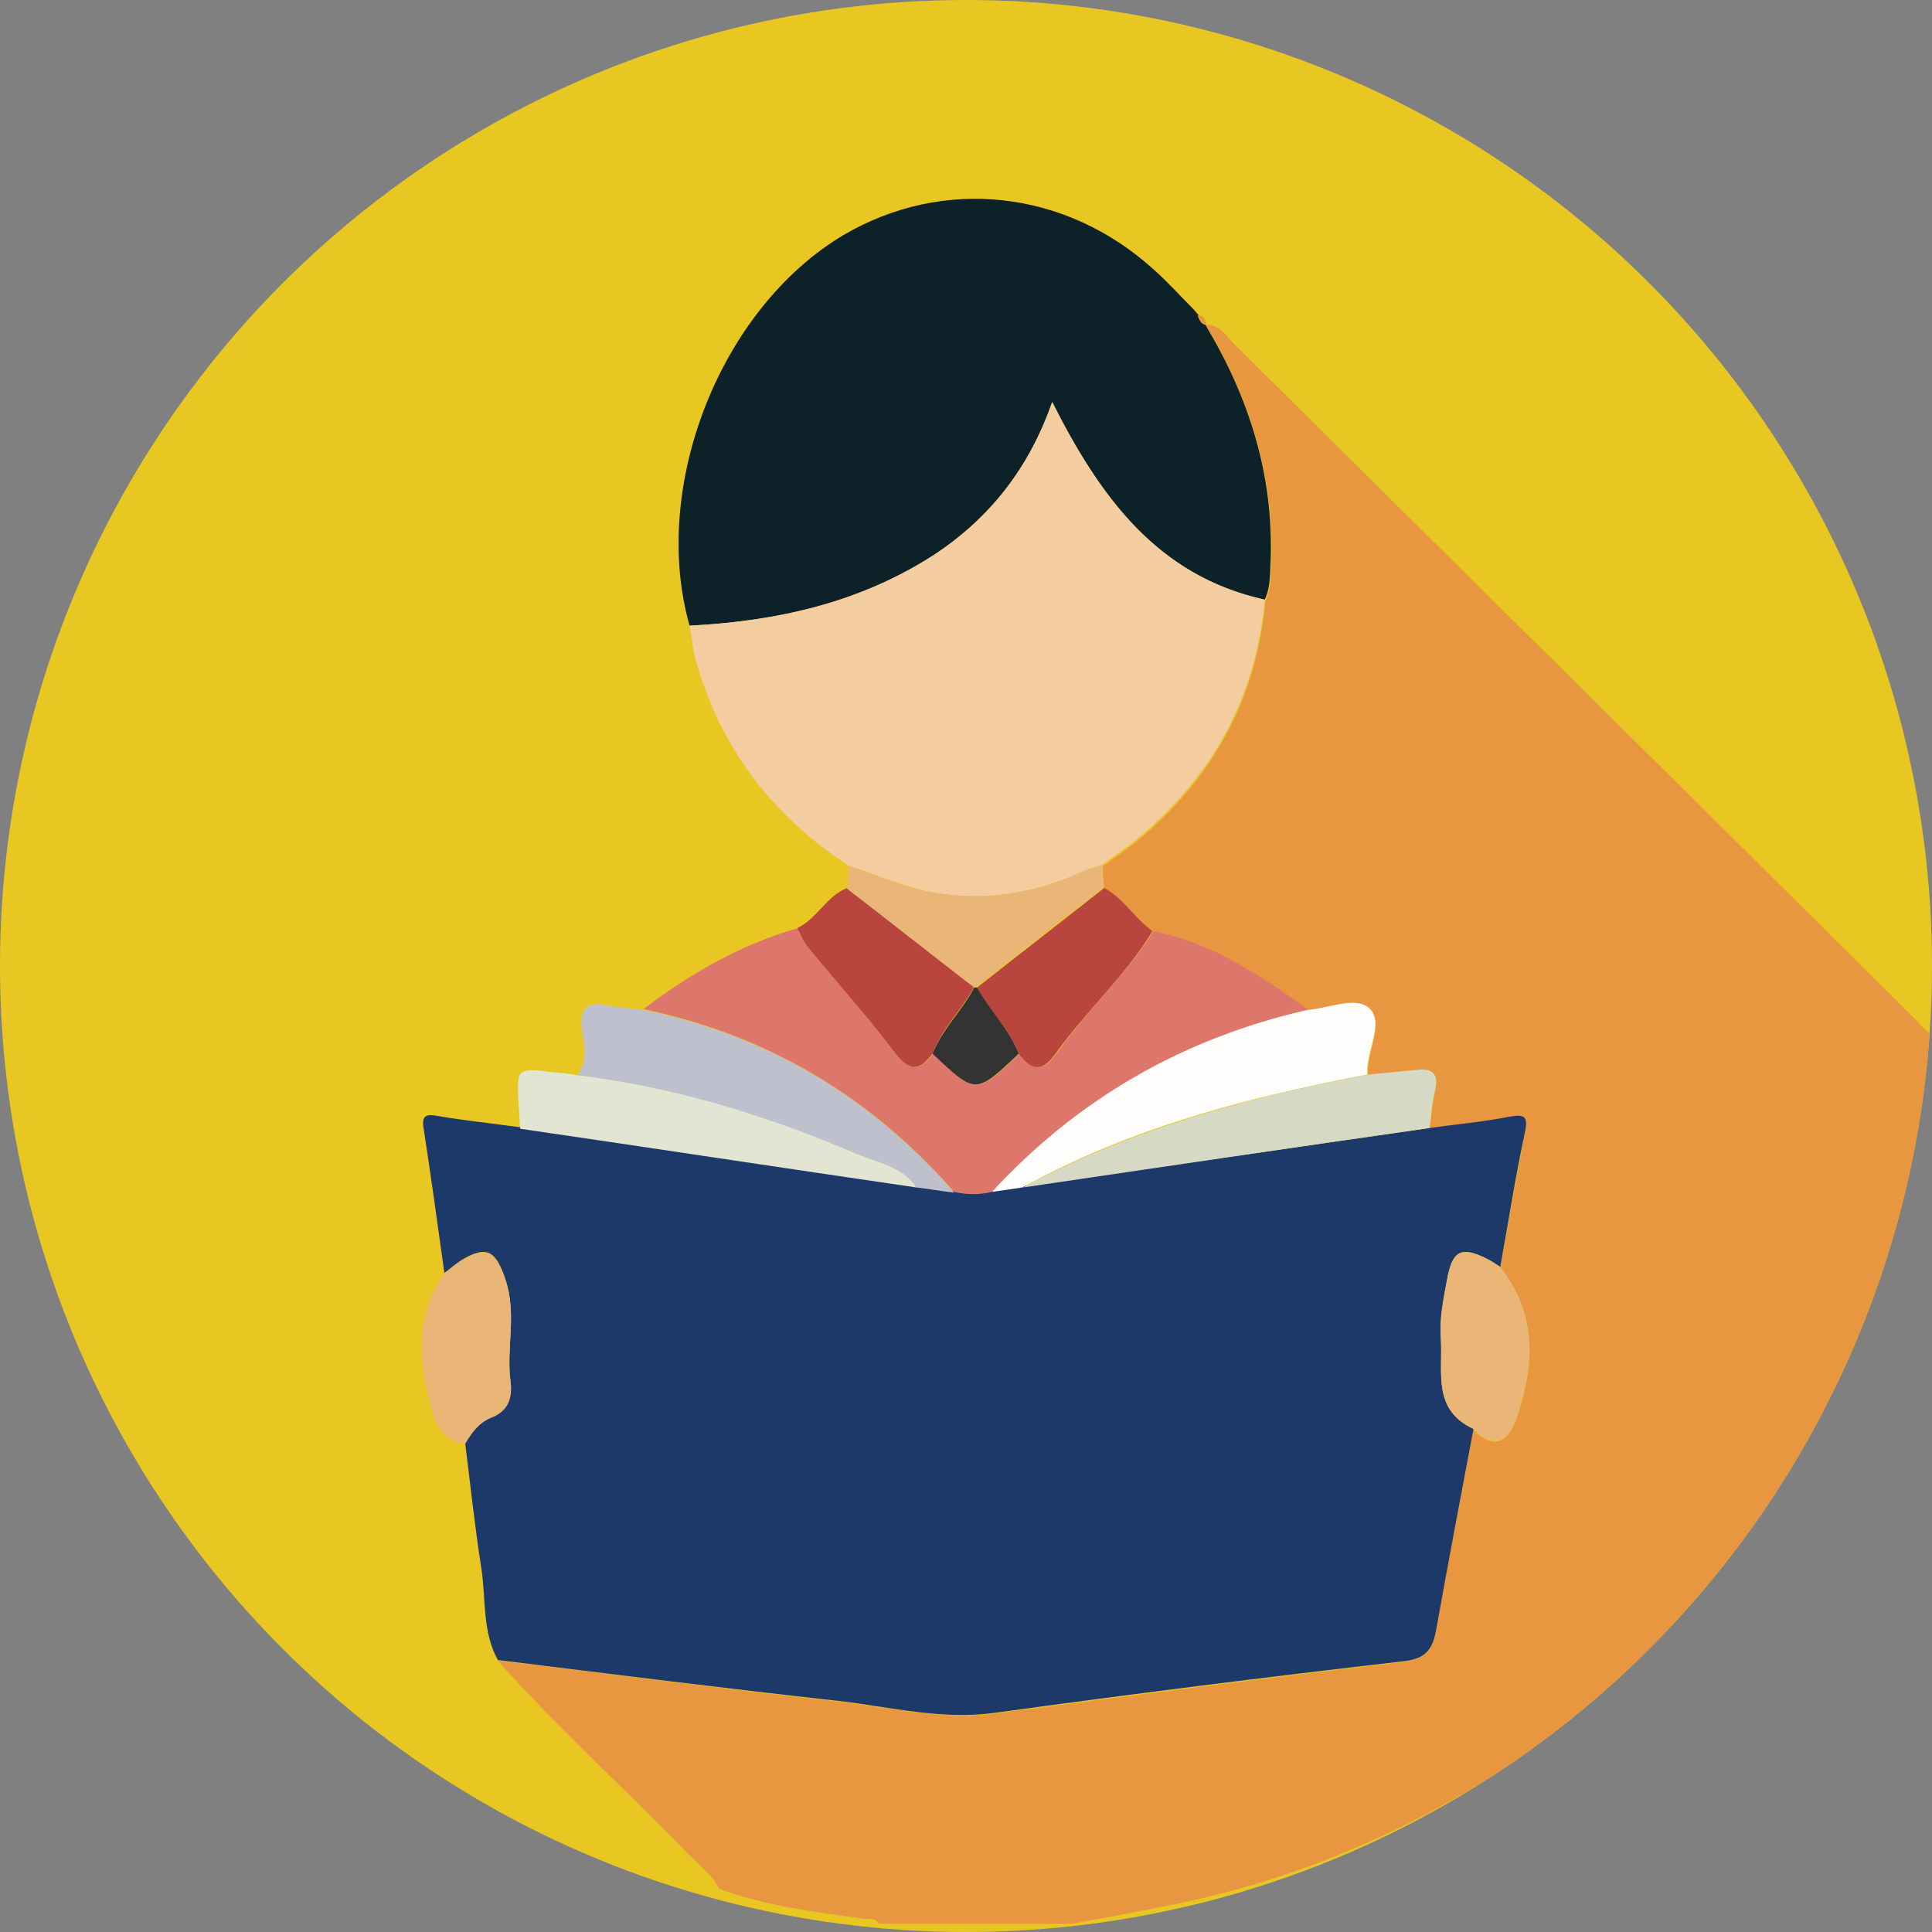
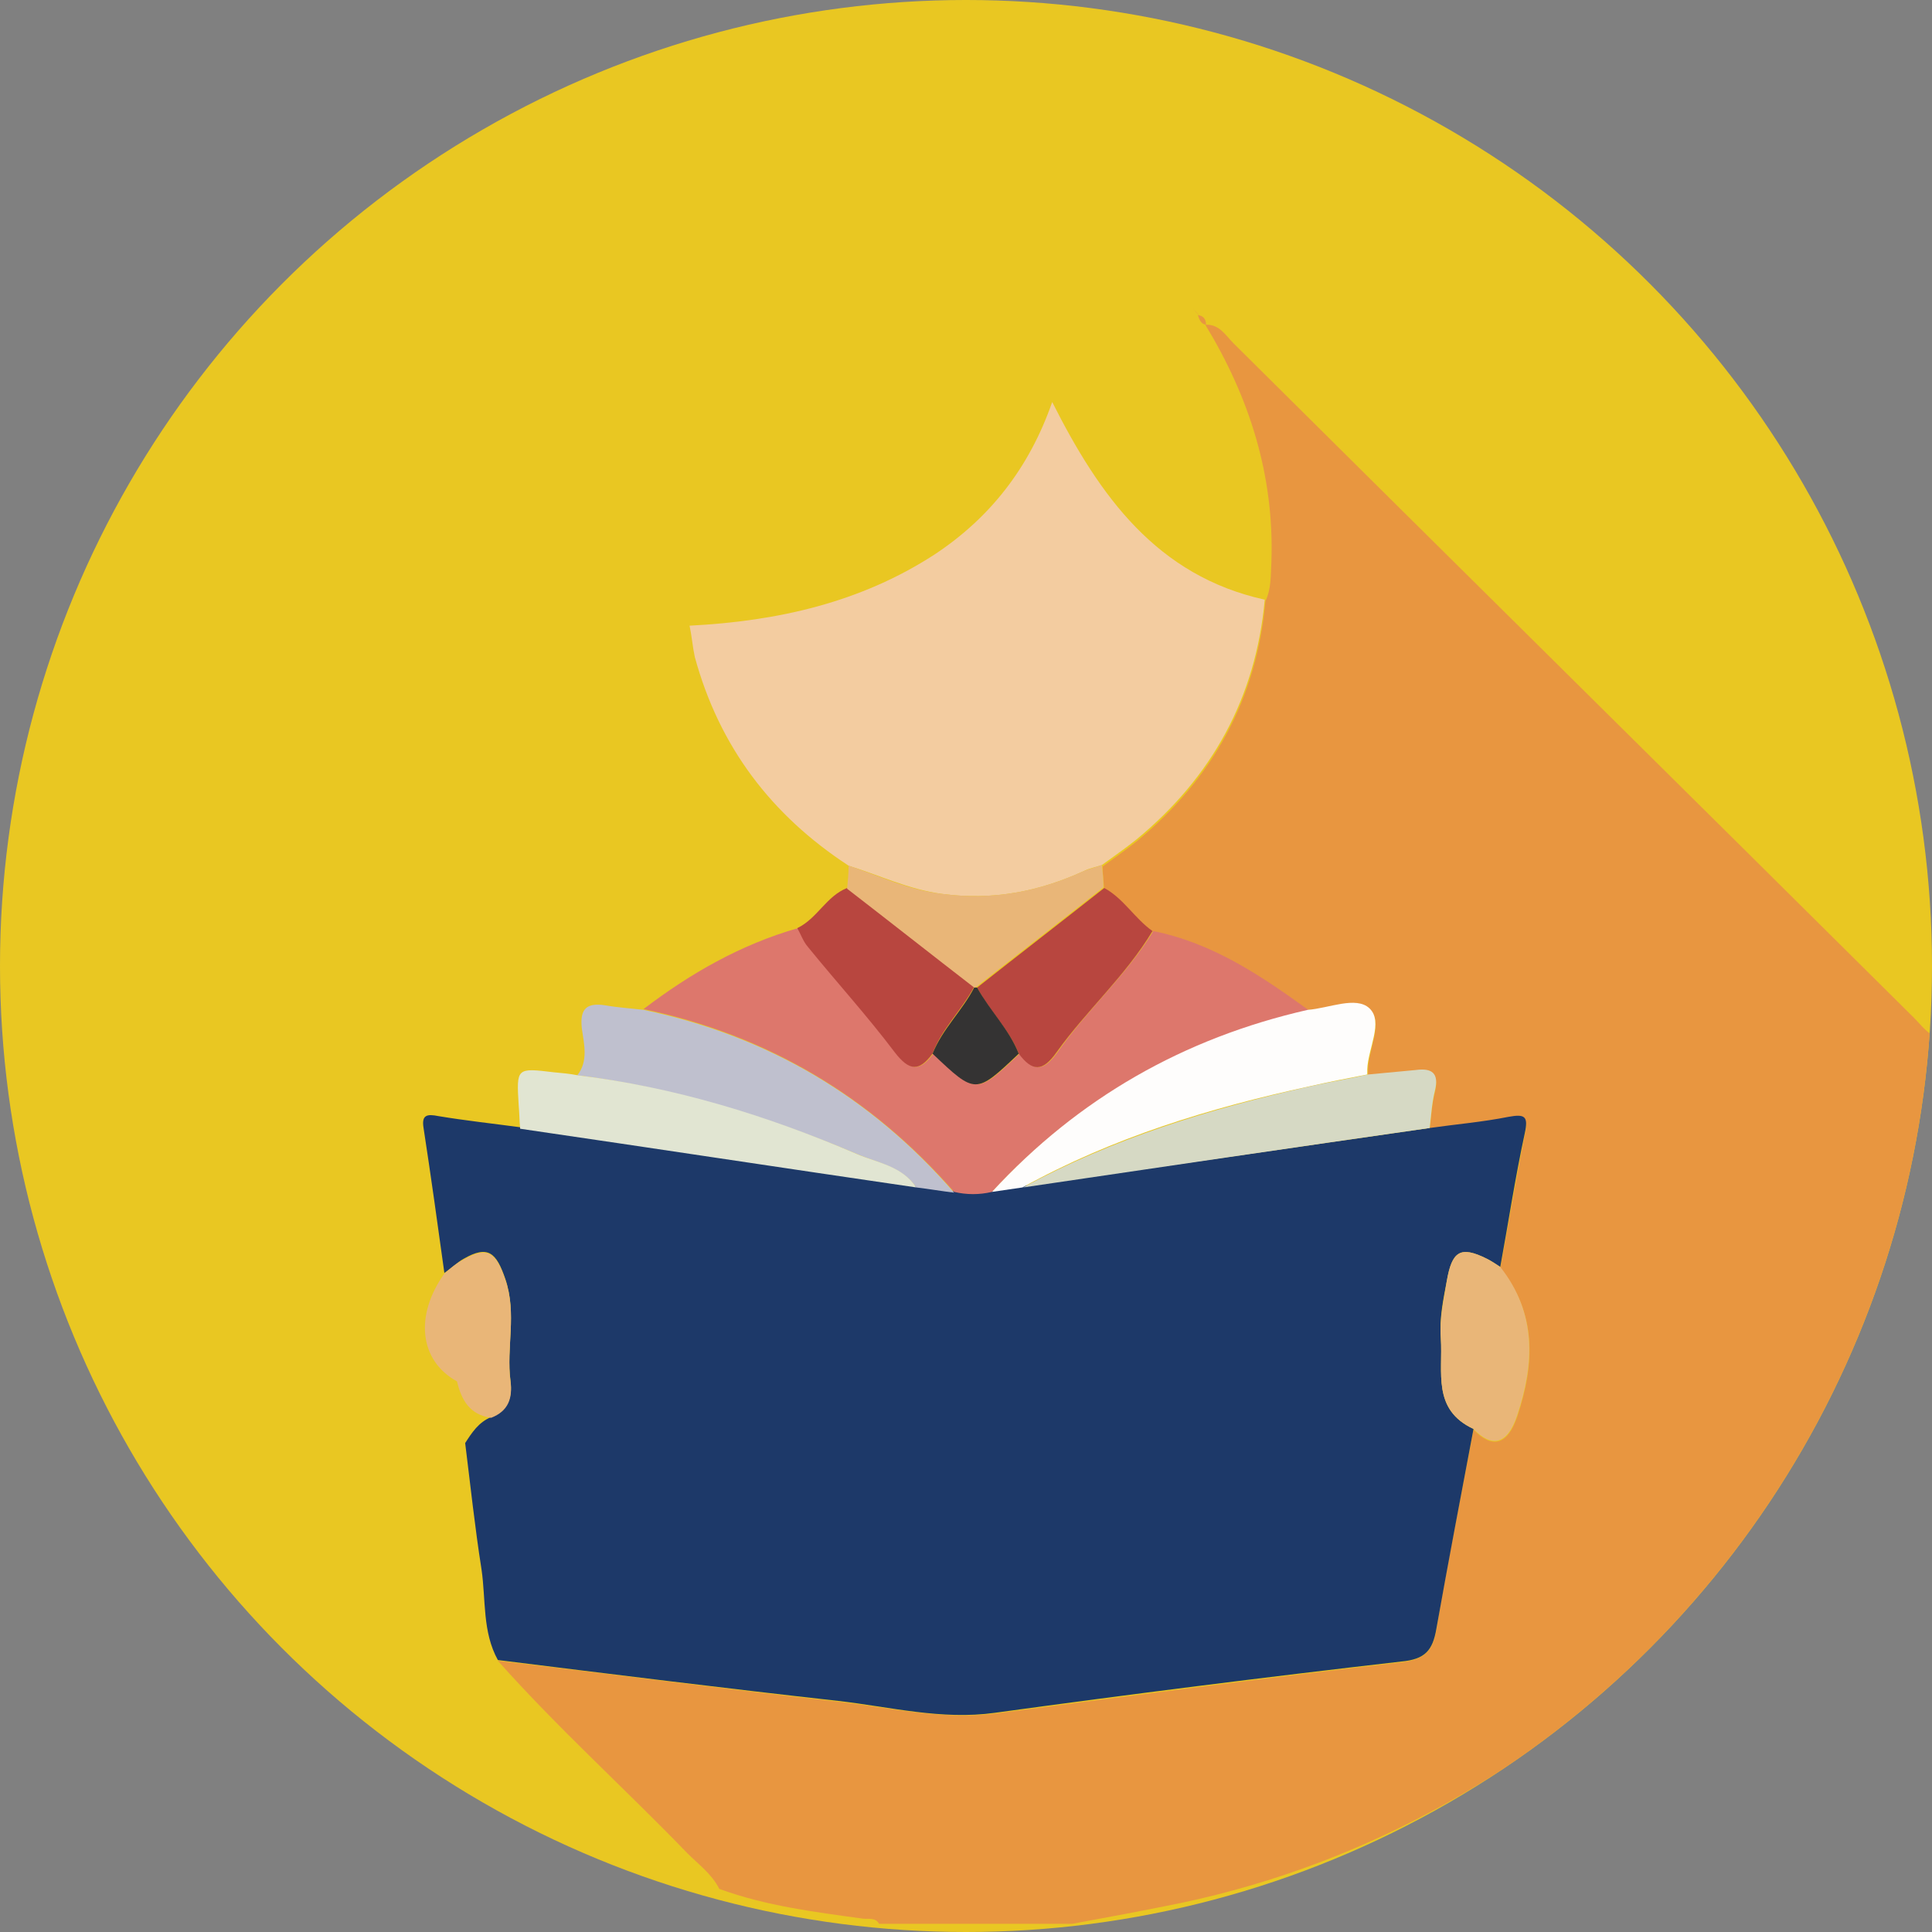
<svg xmlns="http://www.w3.org/2000/svg" xmlns:xlink="http://www.w3.org/1999/xlink" version="1.1" id="Layer_1" x="0px" y="0px" viewBox="0 0 260 260" style="enable-background:new 0 0 260 260;" xml:space="preserve">
  <rect x="0" y="0" width="260" height="260" fill="#808080" stroke="none" />
  <style type="text/css">
	.st0{clip-path:url(#XMLID_2_);}
	.st1{fill:#E89640;}
	.st2{fill:#1D3969;}
	.st3{fill:#0C2228;}
	.st4{fill:#F3CCA0;}
	.st5{fill:#DD776C;}
	.st6{fill:#BFC0CE;}
	.st7{fill:#E1E5D2;}
	.st8{fill:#B8463F;}
	.st9{fill:#E9B678;}
	.st10{fill:#FEFDFC;}
	.st11{fill:#D6D9C4;}
	.st12{fill:#343333;}
</style>
  <g id="XMLID_1034_">
    <defs>
      <circle id="XMLID_1073_" cx="130" cy="130" r="130" />
    </defs>
    <use xlink:href="#XMLID_1073_" style="overflow:visible;fill:#E9C722;" />
    <clipPath id="XMLID_2_">
      <use xlink:href="#XMLID_1073_" style="overflow:visible;" />
    </clipPath>
    <g id="XMLID_1074_" class="st0">
      <path id="XMLID_1091_" class="st1" d="M162.2,43.7c1.9-0.1,2.7,1.4,3.8,2.5c30.5,30.3,61.1,60.5,91.6,90.8c1.1,1.1,2,2.5,3.7,2.7    c0,0.7,0,1.4,0,2.2c-1.5,3.4-1.4,7.2-2,10.8c-9.3,51.1-49.5,92.7-100.4,103.4c-4.9,1-9.7,1.9-14.6,2.8c-8.7,0-17.3,0-26,0    c-0.5-0.9-1.4-0.6-2.2-0.7c-6.5-0.9-13-1.7-19.3-4c-1-2-2.8-3.3-4.3-4.8c-8.4-8.7-17.5-16.9-25.5-25.9c15.3,1.8,30.5,3.8,45.8,5.5    c7,0.8,13.9,2.5,21.1,1.6c18.2-2.4,36.5-4.8,54.7-6.9c3.2-0.4,4.2-1.5,4.7-4.4c1.5-9,3.3-17.9,5-26.9c2.5,2.6,4.6,2.1,5.9-1.8    c2.3-6.9,2.7-13.8-2.3-19.9c1.1-6,2.1-12,3.3-18c0.5-2.3-0.1-2.6-2.2-2.2c-3.5,0.6-7.1,1-10.6,1.5c0.2-1.7,0.3-3.4,0.7-5    c0.6-2.4-0.4-3-2.6-2.8c-2.1,0.3-4.3,0.4-6.4,0.6c0-0.2,0-0.5,0-0.7c0-2.8,2.1-6.4,0.3-8.2c-1.8-1.7-5.5,0-8.3,0.2    c-6.4-4.7-13-9.1-21-10.7c-2.4-1.7-3.9-4.4-6.5-5.8c-0.1-1-0.2-2-0.2-3c1.5-1.1,3.1-2.2,4.6-3.4c10.2-8.4,16.1-19.1,17.3-32.3    c0.8-1.7,0.7-3.5,0.8-5.3C171.5,63.9,168.1,53.4,162.2,43.7z" />
      <path id="XMLID_1090_" class="st2" d="M192.4,151.8c3.5-0.5,7.1-0.8,10.6-1.5c2.2-0.4,2.7-0.1,2.2,2.2c-1.3,6-2.2,12-3.3,18    c-0.6-0.4-1.2-0.8-1.8-1.1c-3.6-1.8-4.7-1-5.4,3c-0.5,2.6-1,5-0.8,7.7c0.3,4.6-1.2,9.6,4.4,12.2c-1.7,9-3.4,17.9-5,26.9    c-0.5,2.9-1.5,4.1-4.7,4.4c-18.3,2.1-36.5,4.4-54.7,6.9c-7.2,1-14.1-0.8-21.1-1.6c-15.3-1.7-30.5-3.6-45.8-5.5    c-2.1-3.8-1.6-8.1-2.2-12.2c-0.9-5.7-1.5-11.4-2.2-17c0.9-1.4,1.8-2.8,3.5-3.5c2.2-0.9,2.9-2.6,2.6-4.9c-0.6-4.5,0.9-9-0.7-13.7    c-1.2-3.5-2.3-4.6-5.6-2.7c-0.9,0.5-1.7,1.3-2.6,1.9c-0.9-6.5-1.8-13-2.8-19.5c-0.3-1.8,0.5-1.9,2-1.6c3.6,0.6,7.3,1,11,1.5    c17.8,2.6,35.5,5.3,53.3,7.9c1.7,0.2,3.4,0.5,5.1,0.7c1.7,0.4,3.4,0.4,5.1,0c1.4-0.2,2.8-0.4,4.2-0.7    C156,157.1,174.2,154.4,192.4,151.8z" />
-       <path id="XMLID_1089_" class="st3" d="M162.2,43.7c5.9,9.8,9.2,20.2,8.8,31.7c-0.1,1.8,0,3.6-0.8,5.3    c-14.5-3.2-22.2-13.9-28.6-26.6c-3.1,8.9-8.4,15.6-15.8,20.5c-10,6.5-21.2,9-33,9.6c-5.3-18.7,4.1-42.6,20.6-52.5    c13.5-8,30.1-6.2,42,4.7c1.8,1.6,3.4,3.4,5.1,5.1c0.3,0.3,0.6,0.7,0.9,1l-0.2,0C161.4,43,161.6,43.6,162.2,43.7L162.2,43.7z" />
      <path id="XMLID_1088_" class="st4" d="M92.8,84.2c11.8-0.6,23-3.1,33-9.6c7.4-4.9,12.7-11.6,15.8-20.5    c6.4,12.7,14.1,23.4,28.6,26.6c-1.2,13.2-7.1,23.9-17.3,32.3c-1.5,1.2-3.1,2.3-4.6,3.4c-0.8,0.3-1.6,0.4-2.4,0.8    c-6.1,2.8-12.3,4-19.1,3.1c-4.5-0.6-8.4-2.5-12.6-3.8c-10.4-6.8-17.4-16-20.7-28.1C93.2,87,93.1,85.6,92.8,84.2z" />
      <path id="XMLID_1087_" class="st5" d="M133.5,160.4c-1.7,0.4-3.4,0.4-5.1,0c-11.2-12.8-25.1-21.1-41.8-24.6    c6.3-4.8,13.1-8.7,20.8-10.9c0.5,0.8,0.8,1.8,1.4,2.5c3.9,4.7,8,9.3,11.7,14.2c2,2.6,3.3,2.6,5.1,0.2c5.8,5.5,5.8,5.5,11.6,0    c1.8,2.4,3.2,2.5,5.1-0.2c4-5.7,9.3-10.4,12.9-16.3c8,1.6,14.5,6,21,10.7C159.3,139.7,145.1,147.9,133.5,160.4z" />
      <path id="XMLID_1086_" class="st6" d="M86.6,135.9c16.7,3.5,30.6,11.7,41.8,24.6c-1.7-0.2-3.4-0.5-5.1-0.7c-1.9-2.8-5.2-3.3-8-4.5    c-12.1-5.1-24.5-8.9-37.6-10.6c1.5-1.9,0.9-4.2,0.6-6.3c-0.3-2.7,0.7-3.5,3.2-3.1C83.2,135.6,84.9,135.7,86.6,135.9z" />
      <path id="XMLID_1085_" class="st7" d="M77.7,144.7c13.1,1.6,25.5,5.4,37.6,10.6c2.8,1.2,6.1,1.6,8,4.5    c-17.8-2.6-35.5-5.3-53.3-7.9c-0.1-1.1-0.1-2.1-0.2-3.2c-0.3-5-0.3-5,4.7-4.4C75.6,144.4,76.7,144.5,77.7,144.7z" />
      <path id="XMLID_1084_" class="st8" d="M125.5,141.8c-1.8,2.4-3.1,2.4-5.1-0.2c-3.7-4.9-7.8-9.4-11.7-14.2    c-0.6-0.7-0.9-1.6-1.4-2.5c2.7-1.3,3.9-4.3,6.7-5.4c5.7,4.4,11.4,8.9,17.1,13.3C129.4,136,126.7,138.5,125.5,141.8z" />
      <path id="XMLID_1083_" class="st9" d="M131.1,132.9c-5.7-4.4-11.4-8.9-17.1-13.3c0.1-1,0.2-2.1,0.2-3.1c4.2,1.4,8.1,3.3,12.6,3.8    c6.8,0.9,13-0.3,19.1-3.1c0.8-0.3,1.6-0.5,2.4-0.8c0.1,1,0.2,2,0.2,3c-5.7,4.5-11.4,8.9-17.1,13.4    C131.3,132.9,131.2,132.9,131.1,132.9z" />
-       <path id="XMLID_1082_" class="st9" d="M59.8,171.4c0.8-0.7,1.6-1.4,2.6-1.9c3.3-1.9,4.4-0.8,5.6,2.7c1.6,4.6,0.1,9.2,0.7,13.7    c0.3,2.3-0.3,4-2.6,4.9c-1.7,0.7-2.6,2-3.5,3.5c-2.9-0.4-4-2.4-4.6-4.9C56.4,183.1,55.8,177,59.8,171.4z" />
+       <path id="XMLID_1082_" class="st9" d="M59.8,171.4c0.8-0.7,1.6-1.4,2.6-1.9c3.3-1.9,4.4-0.8,5.6,2.7c1.6,4.6,0.1,9.2,0.7,13.7    c0.3,2.3-0.3,4-2.6,4.9c-2.9-0.4-4-2.4-4.6-4.9C56.4,183.1,55.8,177,59.8,171.4z" />
      <path id="XMLID_1081_" class="st1" d="M162.3,43.7c-0.7-0.1-0.9-0.7-1.1-1.3C162,42.5,162.3,43,162.3,43.7z" />
      <path id="XMLID_1080_" class="st1" d="M161.4,42.5c-0.3-0.3-0.6-0.7-0.9-1C160.8,41.8,161.1,42.1,161.4,42.5z" />
      <path id="XMLID_1079_" class="st10" d="M133.5,160.4c11.6-12.6,25.8-20.7,42.5-24.5c2.8-0.2,6.5-1.9,8.3-0.2    c1.9,1.8-0.2,5.4-0.3,8.2c0,0.2,0,0.5,0,0.7c-2.6,0.5-5.2,1-7.8,1.6c-13.4,2.9-26.5,6.9-38.6,13.6    C136.3,160,134.9,160.2,133.5,160.4z" />
      <path id="XMLID_1078_" class="st11" d="M137.7,159.8c12.1-6.6,25.2-10.6,38.6-13.6c2.6-0.6,5.2-1,7.8-1.6c2.1-0.2,4.3-0.4,6.4-0.6    c2.2-0.3,3.2,0.4,2.6,2.8c-0.4,1.6-0.5,3.3-0.7,5C174.2,154.4,156,157.1,137.7,159.8z" />
      <path id="XMLID_1077_" class="st8" d="M131.5,132.9c5.7-4.5,11.4-8.9,17.1-13.4c2.6,1.4,4.1,4.1,6.5,5.8    c-3.6,6-8.9,10.7-12.9,16.3c-1.9,2.7-3.3,2.6-5.1,0.2C135.8,138.5,133.1,136,131.5,132.9z" />
      <path id="XMLID_1076_" class="st9" d="M198.3,192.3c-5.6-2.6-4.1-7.6-4.4-12.2c-0.2-2.7,0.4-5.1,0.8-7.7c0.7-4,1.8-4.8,5.4-3    c0.6,0.3,1.2,0.7,1.8,1.1c4.9,6.2,4.6,13,2.3,19.9C202.9,194.4,200.8,194.9,198.3,192.3z" />
      <path id="XMLID_1075_" class="st12" d="M131.5,132.9c1.7,3.1,4.3,5.6,5.6,8.9c-5.8,5.5-5.8,5.5-11.6,0c1.3-3.3,4-5.8,5.6-8.9    C131.2,132.9,131.3,132.9,131.5,132.9z" />
    </g>
  </g>
</svg>